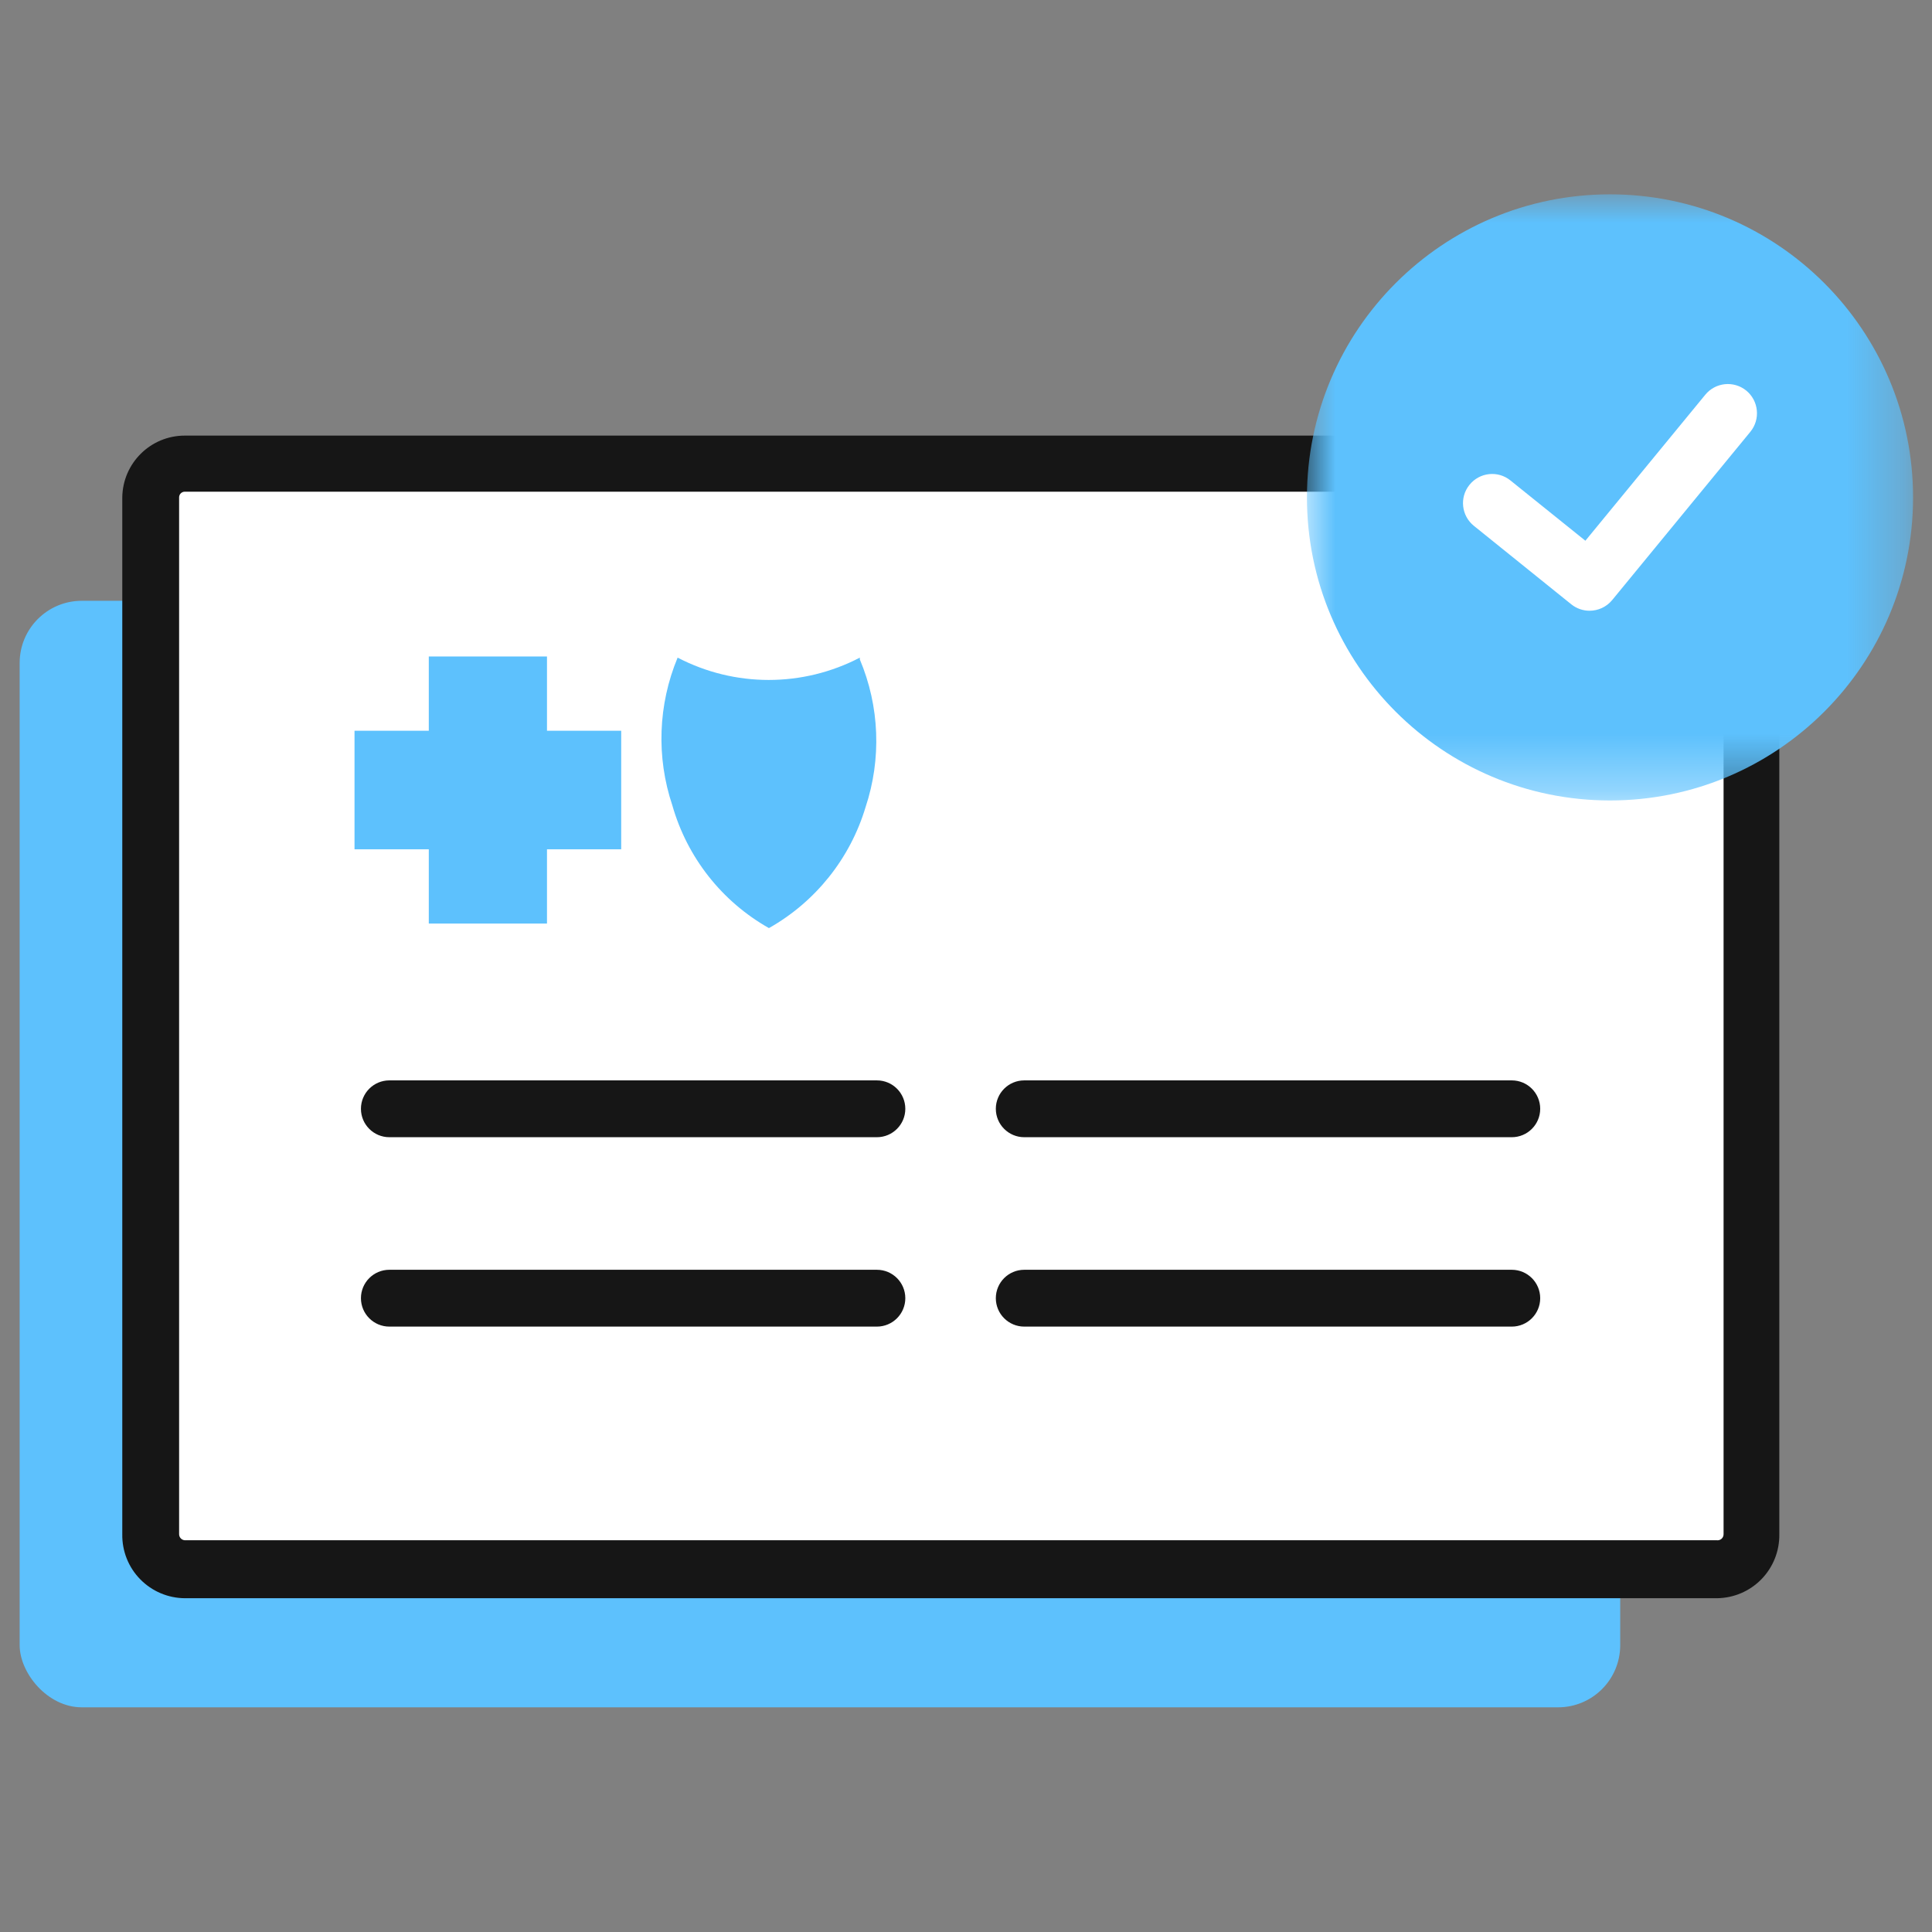
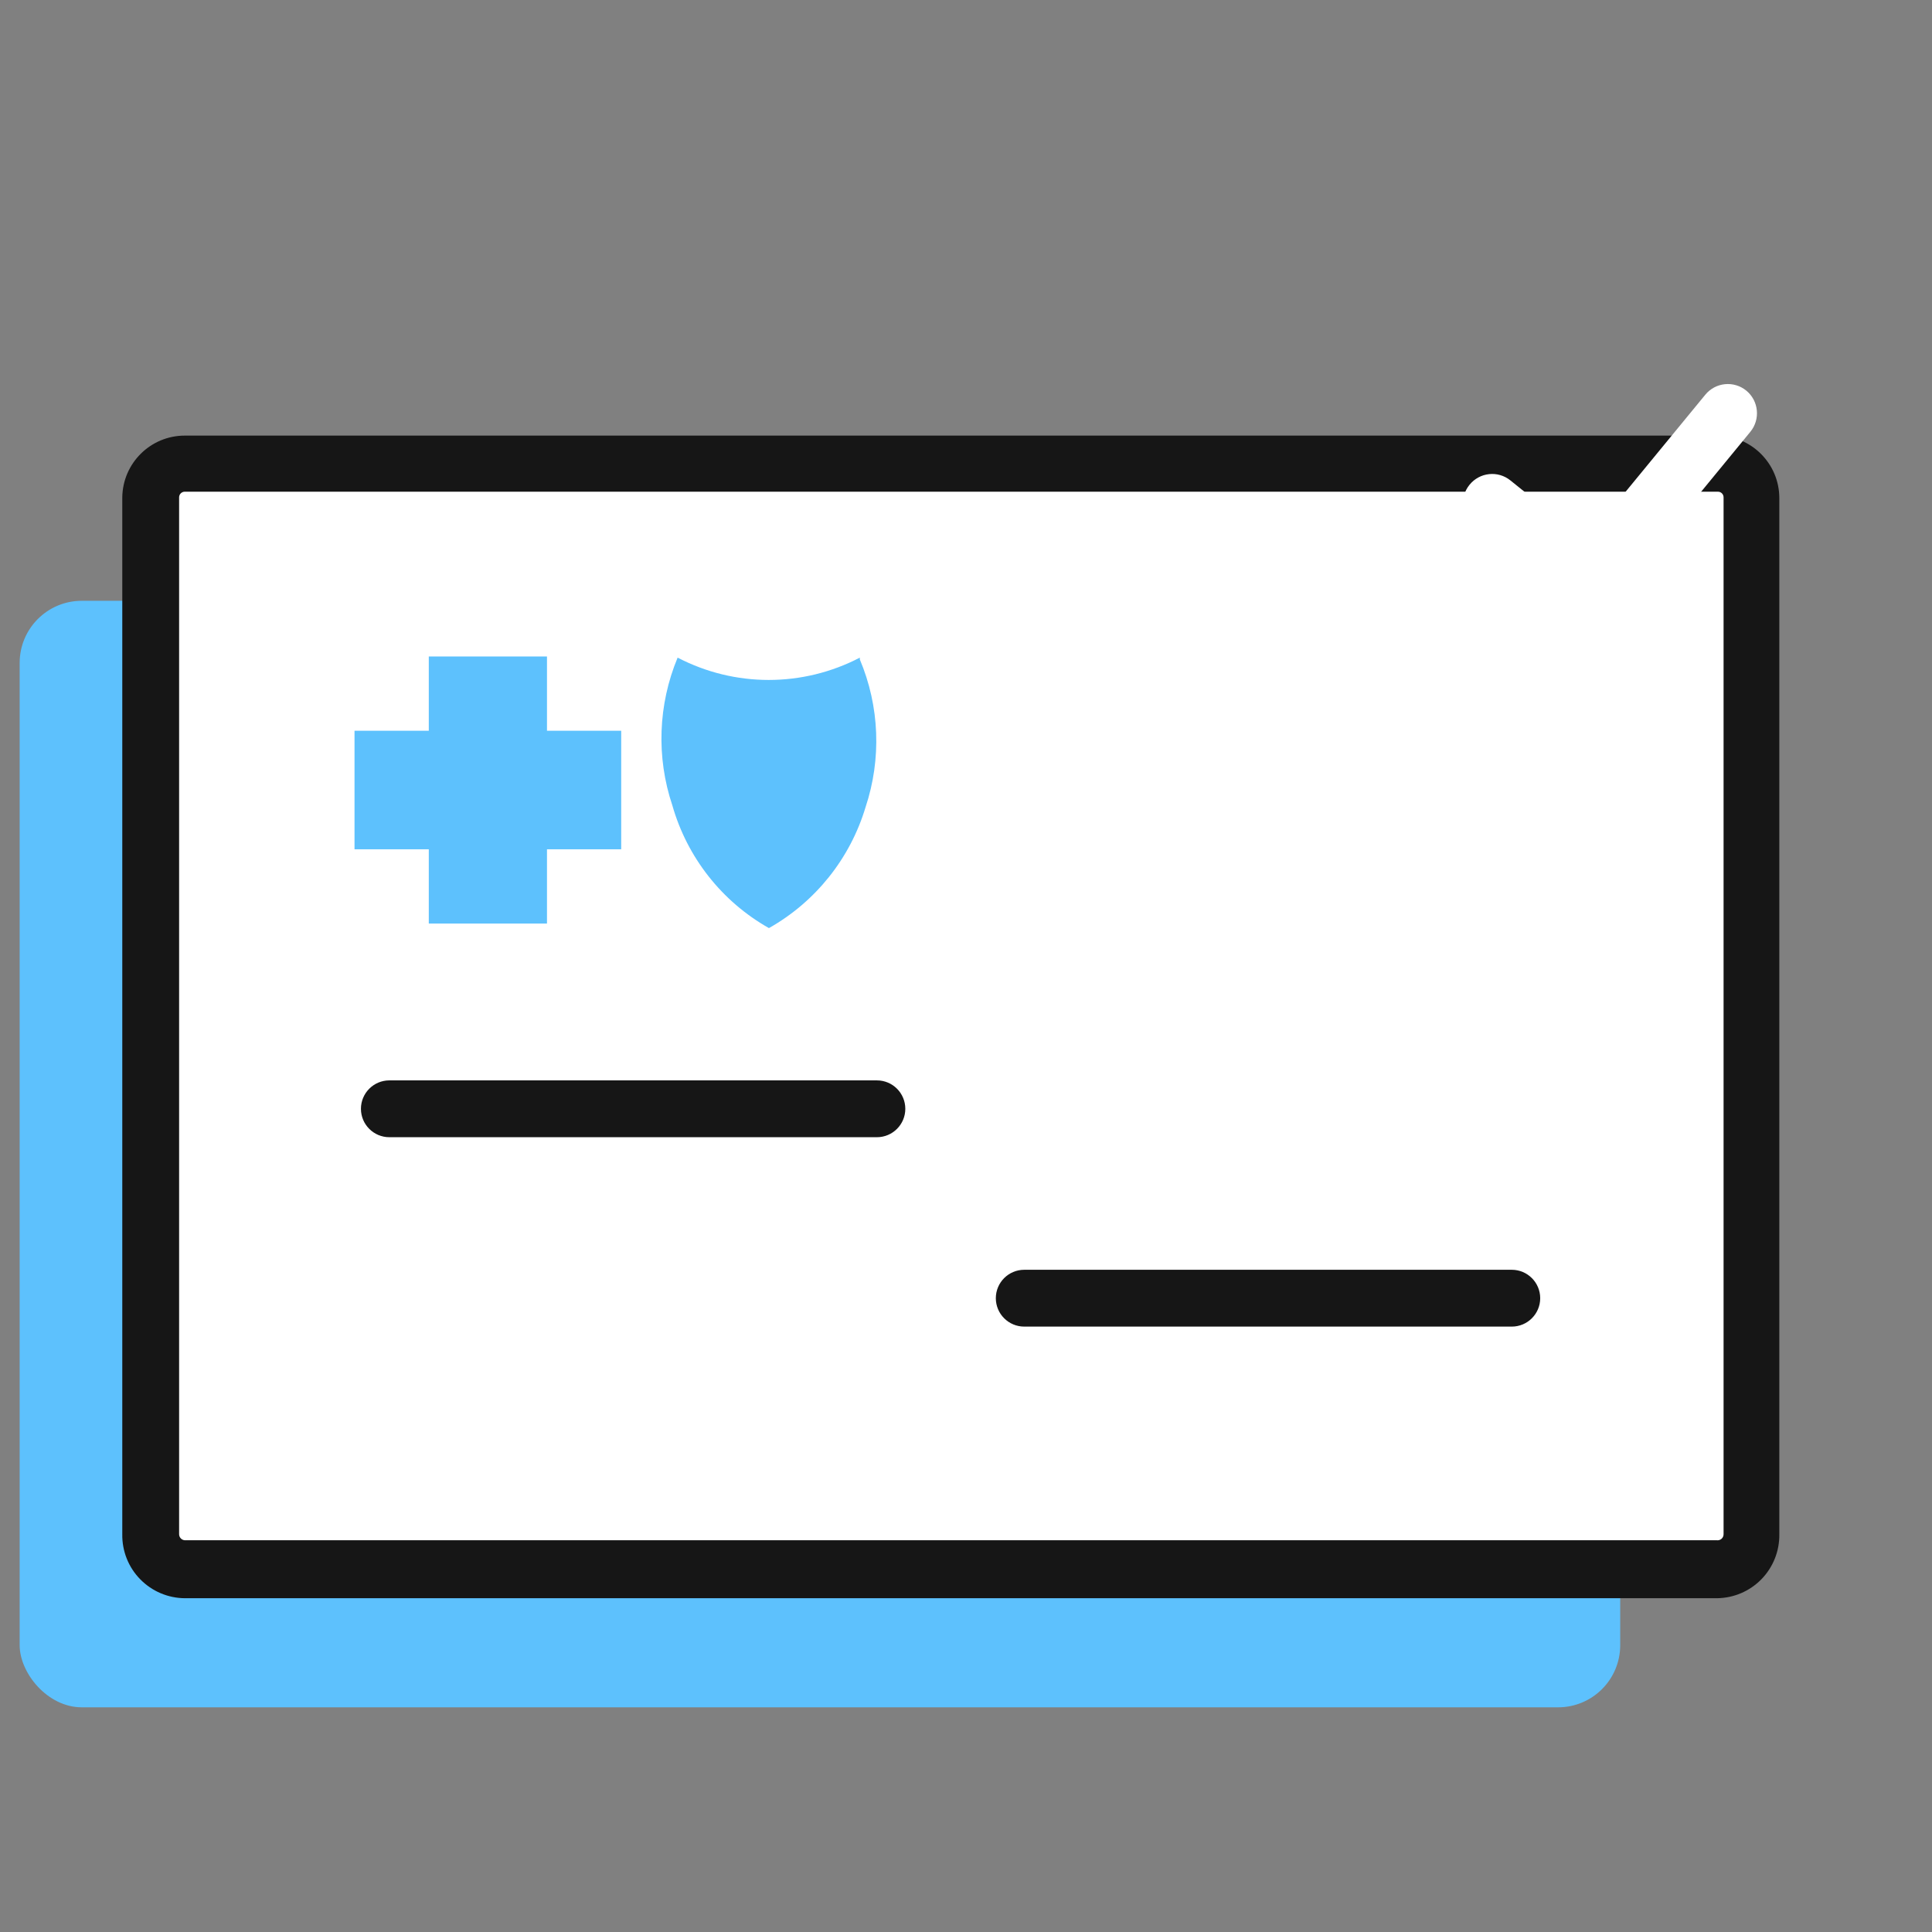
<svg xmlns="http://www.w3.org/2000/svg" xmlns:xlink="http://www.w3.org/1999/xlink" width="34px" height="34px" viewBox="0 0 34 34" version="1.1">
  <rect x="0" y="0" width="34" height="34" fill="#808080" stroke="none" />
  <title>Icon Coverage Confirmed</title>
  <defs>
    <polygon id="path-1" points="0 0 10.667 0 10.667 10.667 0 10.667" />
  </defs>
  <g id="Page-1" stroke="none" stroke-width="1" fill="none" fill-rule="evenodd">
    <g id="Icon-Coverage-Confirmed" transform="translate(0.333, 0.333)">
      <g fill-rule="nonzero">
        <g id="Group-235" transform="translate(0.013, 7.333)">
          <rect id="Rectangle-140" fill="#5DC1FD" x="0" y="2.907" width="28.167" height="19.473" rx="1.093" />
          <g id="Group-234" transform="translate(1.806, 0)">
            <g id="Group-230">
              <rect id="Rectangle-141" fill="#FFFFFF" x="0.5" y="0.487" width="28.167" height="19.473" rx="0.607" />
              <path d="M28.06,20.46 L1.1,20.46 C0.805,20.458 0.522,20.338 0.315,20.126 C0.108,19.915 -0.005,19.629 0,19.333 L0,1.087 C0.008,0.484 0.498,0 1.1,0 L28.06,0 C28.668,0 29.161,0.492 29.161,1.1 L29.161,19.333 C29.166,19.629 29.052,19.915 28.846,20.126 C28.639,20.338 28.356,20.458 28.06,20.46 L28.06,20.46 Z M1.1,0.987 C1.045,0.987 1,1.031 1,1.087 L1,19.333 C1,19.39 1.044,19.436 1.1,19.44 L28.06,19.44 C28.091,19.444 28.122,19.434 28.145,19.414 C28.168,19.393 28.18,19.364 28.18,19.333 L28.18,1.087 C28.18,1.031 28.136,0.987 28.08,0.987 L1.1,0.987 Z" id="Path-344" fill="#161616" />
            </g>
            <g id="Group-233" transform="translate(4.087, 3.887)">
              <g id="Group-231" transform="translate(0.113, 7.46)" fill="#161616">
                <path d="M9.08,1 L0.5,1 C0.224,1 0,0.776 0,0.5 C0,0.224 0.224,0 0.5,0 L9.08,0 C9.356,0 9.58,0.224 9.58,0.5 C9.58,0.776 9.356,1 9.08,1 L9.08,1 Z" id="Path-345" />
-                 <path d="M20.253,1 L11.673,1 C11.397,1 11.173,0.776 11.173,0.5 C11.173,0.224 11.397,0 11.673,0 L20.253,0 C20.529,0 20.753,0.224 20.753,0.5 C20.753,0.776 20.529,1 20.253,1 L20.253,1 Z" id="Path-346" />
-                 <path d="M9.08,4.333 L0.5,4.333 C0.224,4.333 0,4.109 0,3.833 C0,3.557 0.224,3.333 0.5,3.333 L9.08,3.333 C9.356,3.333 9.58,3.557 9.58,3.833 C9.58,4.109 9.356,4.333 9.08,4.333 L9.08,4.333 Z" id="Path-347" />
                <path d="M20.253,4.333 L11.673,4.333 C11.397,4.333 11.173,4.109 11.173,3.833 C11.173,3.557 11.397,3.333 11.673,3.333 L20.253,3.333 C20.529,3.333 20.753,3.557 20.753,3.833 C20.753,4.109 20.529,4.333 20.253,4.333 L20.253,4.333 Z" id="Path-348" />
              </g>
              <g id="Group-232" fill="#5DC1FD">
                <path d="M3.387,1.307 L3.387,0 L1.307,0 L1.307,1.307 L0,1.307 L0,3.393 L1.307,3.393 L1.307,4.7 L3.387,4.7 L3.387,3.393 L4.693,3.393 L4.693,1.307 L3.387,1.307 Z" id="Path-349" />
                <path d="M8.893,0.02 C7.888,0.544 6.691,0.544 5.686,0.02 C5.342,0.847 5.308,1.771 5.593,2.62 C5.854,3.536 6.464,4.312 7.293,4.78 C8.113,4.317 8.722,3.555 8.993,2.653 C9.276,1.803 9.241,0.879 8.893,0.053" id="Path-350" />
              </g>
            </g>
          </g>
        </g>
        <g id="50x50-Spacers">
          <rect id="Rectangle-142" x="0" y="0" width="33.333" height="33.333" />
        </g>
      </g>
      <g id="Group" transform="translate(22.667, 3.087)">
        <g id="Group-6" transform="translate(0, 0)">
          <g id="Group-3">
            <mask id="mask-2" fill="white">
              <use xlink:href="#path-1" />
            </mask>
            <g id="Clip-2" />
-             <path d="M5.332,10.667 C8.277,10.667 10.666,8.28 10.667,5.335 C10.667,2.389 8.28,0.001 5.334,-1.39591748e-07 C2.389,-0.001 0.001,2.387 0,5.332 C-0.001,8.278 2.387,10.666 5.332,10.667" id="Fill-1" fill="#5DC1FD" mask="url(#mask-2)" />
          </g>
          <path d="M4.652,7.215 L2.938,5.834 C2.717,5.656 2.682,5.333 2.86,5.113 C3.038,4.891 3.362,4.857 3.581,5.035 L4.9,6.096 L7.01,3.527 C7.19,3.307 7.513,3.275 7.733,3.455 C7.951,3.635 7.983,3.959 7.804,4.178 L5.371,7.141 C5.269,7.264 5.122,7.328 4.973,7.328 C4.861,7.328 4.747,7.291 4.652,7.215 Z" id="Fill-4" fill="#FFFFFF" />
        </g>
      </g>
    </g>
  </g>
</svg>